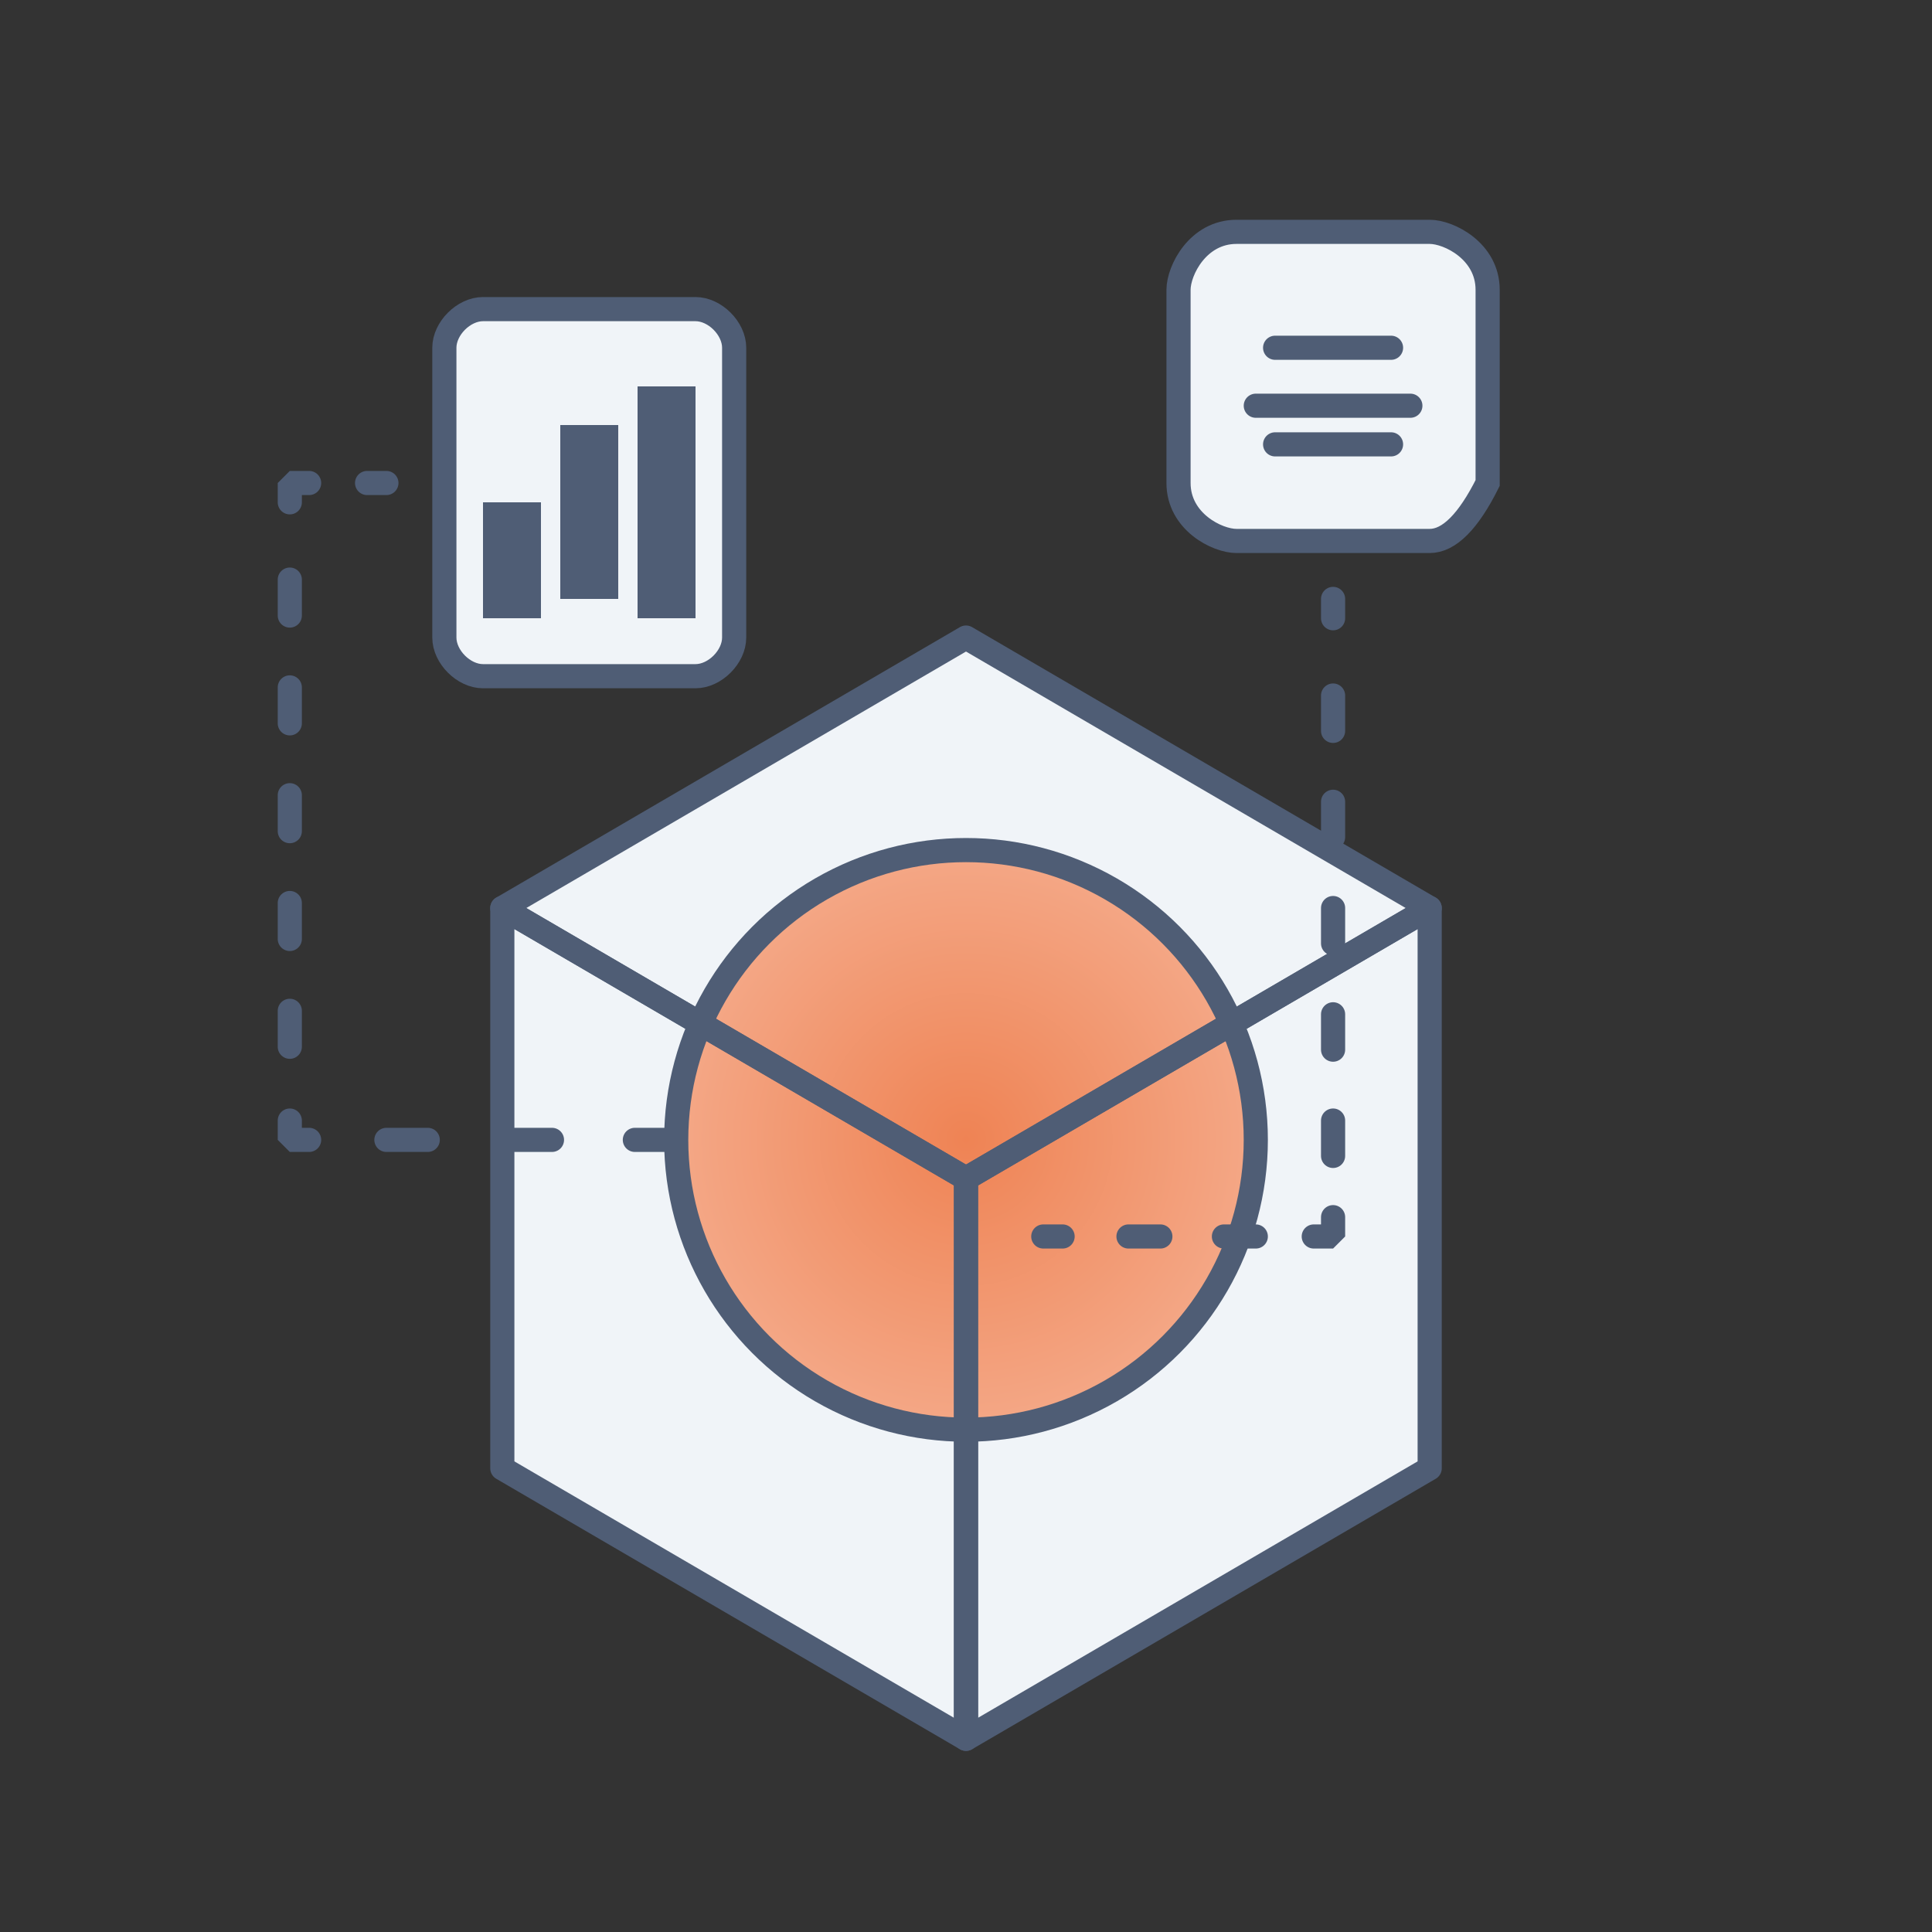
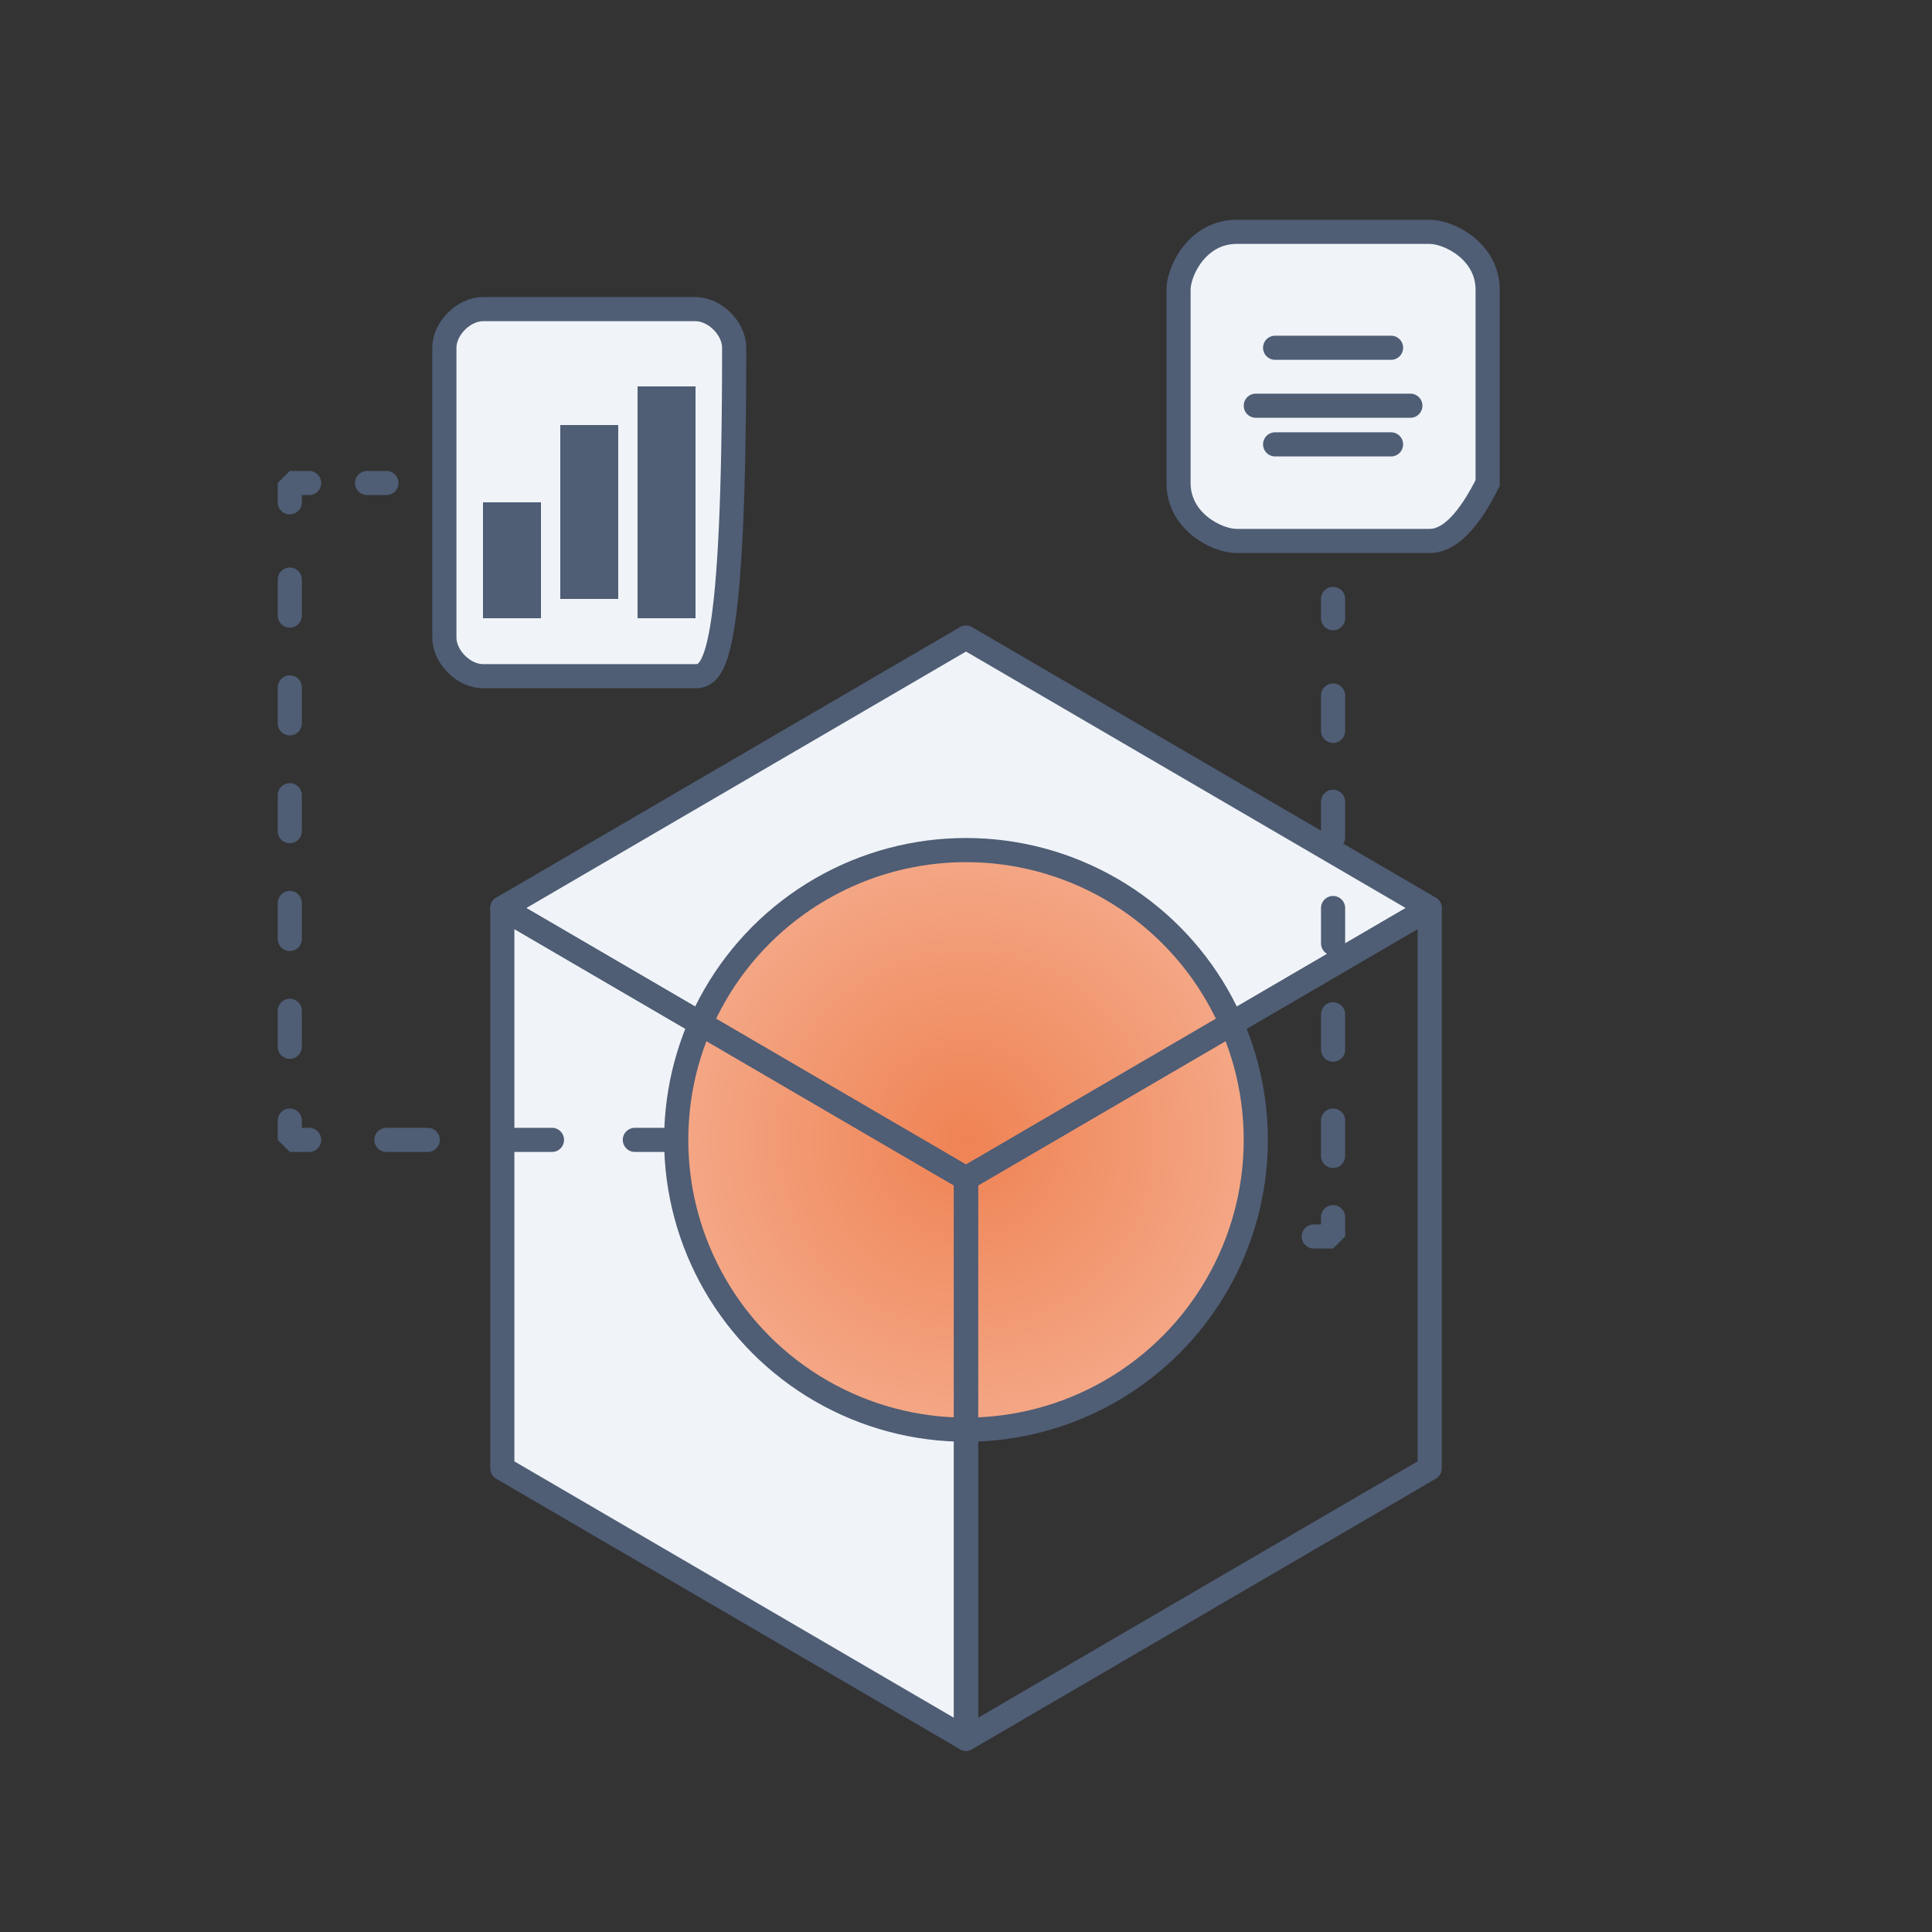
<svg xmlns="http://www.w3.org/2000/svg" version="1.1" id="Layer_1" x="0px" y="0px" viewBox="0 0 10 10" style="enable-background:new 0 0 10 10;" xml:space="preserve">
  <rect x="0" y="0" width="10" height="10" fill="#333333" stroke="none" />
  <style type="text/css">
	.st0{fill:none;stroke:#4F5D75;stroke-width:0.125;stroke-linecap:round;stroke-linejoin:bevel;stroke-dasharray:0.256,0.359;}
	.st1{fill:#F0F4F8;stroke:#4F5D75;stroke-width:0.125;stroke-linejoin:round;stroke-miterlimit:10;}
	.st2{fill:#FFFFFF;stroke:#4F5D75;stroke-width:0.125;stroke-linejoin:round;stroke-miterlimit:10;}
	.st3{fill:none;stroke:#4F5D75;stroke-width:0.125;stroke-linecap:round;stroke-linejoin:round;stroke-miterlimit:10;}
	.st4{fill:url(#SVGID_1_);stroke:#4F5D75;stroke-width:0.125;stroke-miterlimit:10;}
	.st5{fill:none;stroke:#4F5D75;stroke-width:0.125;stroke-linejoin:round;stroke-miterlimit:10;stroke-dasharray:0.25;}
	.st6{fill:none;stroke:#4F5D75;stroke-width:0.125;stroke-linecap:round;stroke-linejoin:bevel;}
	.st7{fill:none;stroke:#4F5D75;stroke-width:0.125;stroke-linecap:round;stroke-linejoin:bevel;stroke-dasharray:0.227,0.318;}
	.st8{fill:none;stroke:#4F5D75;stroke-width:0.125;stroke-linecap:round;stroke-linejoin:bevel;stroke-dasharray:0.227,0.318;}
	
		.st9{fill:url(#SVGID_00000034081892834773444560000000931422665454442139_);stroke:#4F5D75;stroke-width:0.125;stroke-miterlimit:10;}
	.st10{fill:none;stroke:#4F5D75;stroke-width:0.125;stroke-linecap:round;stroke-linejoin:bevel;stroke-dasharray:0.234,0.328;}
	.st11{fill:none;stroke:#4F5D75;stroke-width:0.125;stroke-linecap:round;stroke-linejoin:bevel;stroke-dasharray:0.227,0.318;}
	.st12{fill:none;stroke:#4F5D75;stroke-width:0.125;stroke-linecap:round;stroke-linejoin:bevel;stroke-dasharray:0.234,0.328;}
	.st13{fill:none;stroke:#4F5D75;stroke-width:0.125;stroke-linecap:round;stroke-linejoin:bevel;stroke-dasharray:0.234,0.328;}
	.st14{fill:none;stroke:#4F5D75;stroke-width:0.125;stroke-linejoin:round;stroke-miterlimit:10;}
	.st15{fill:#EF8354;stroke:#4F5D75;stroke-width:0.125;stroke-linejoin:round;stroke-miterlimit:10;}
	
		.st16{fill:url(#SVGID_00000116925443078392213800000006306103551709880740_);stroke:#4F5D75;stroke-width:0.125;stroke-linecap:round;stroke-linejoin:round;stroke-miterlimit:10;}
	
		.st17{fill:url(#SVGID_00000057126626744843955950000017974543910579850129_);stroke:#4F5D75;stroke-width:0.125;stroke-miterlimit:10;}
	.st18{fill:none;stroke:#4F5D75;stroke-width:0.2;stroke-linecap:round;stroke-linejoin:round;stroke-miterlimit:10;}
	.st19{fill:none;stroke:#4F5D75;stroke-width:0.125;stroke-linecap:round;stroke-linejoin:bevel;stroke-dasharray:0.117,0.233;}
	.st20{fill:none;stroke:#4F5D75;stroke-width:0.125;stroke-linecap:round;stroke-linejoin:bevel;stroke-dasharray:0.172,0.344;}
	.st21{fill:#F0F4F8;}
	.st22{fill:none;stroke:#4F5D75;stroke-width:0.125;stroke-linecap:round;stroke-linejoin:bevel;stroke-dasharray:0.186,0.372;}
	.st23{fill:none;stroke:#4F5D75;stroke-width:0.125;stroke-linecap:round;stroke-linejoin:bevel;stroke-dasharray:0.214,0.429;}
	
		.st24{fill:url(#SVGID_00000005238803393768365560000008924170603680214426_);stroke:#4F5D75;stroke-width:0.125;stroke-miterlimit:10;}
	.st25{fill:#F0F4F8;stroke:#4F5D75;stroke-width:0.125;stroke-miterlimit:10;}
	.st26{fill:#4F5D75;}
	.st27{fill:none;stroke:#4F5D75;stroke-width:0.125;stroke-linecap:round;stroke-linejoin:bevel;stroke-dasharray:0.183,0.367;}
	.st28{fill:none;stroke:#4F5D75;stroke-width:0.125;stroke-linecap:round;stroke-linejoin:bevel;stroke-dasharray:0.165,0.329;}
</style>
  <polygon class="st21" points="2.6,4.7 5,3.3 7.4,4.7 5,6.1 " />
-   <polygon class="st21" points="7.4,7.6 7.4,4.7 5,6.1 5,9 " />
  <polygon class="st21" points="2.6,7.6 2.6,4.7 5,6.1 5,9 " />
  <g>
    <g>
      <line class="st6" x1="2" y1="2.5" x2="1.9" y2="2.5" />
      <polyline class="st6" points="1.6,2.5 1.5,2.5 1.5,2.6   " />
      <line class="st22" x1="1.5" y1="3" x2="1.5" y2="5.6" />
      <polyline class="st6" points="1.5,5.8 1.5,5.9 1.6,5.9   " />
      <line class="st23" x1="2" y1="5.9" x2="3.7" y2="5.9" />
      <line class="st6" x1="3.9" y1="5.9" x2="4" y2="5.9" />
    </g>
  </g>
  <radialGradient id="SVGID_1_" cx="5.001" cy="5.898" r="1.514" gradientUnits="userSpaceOnUse">
    <stop offset="0" style="stop-color:#EF8354" />
    <stop offset="1" style="stop-color:#F4A887" />
  </radialGradient>
  <circle class="st4" cx="5" cy="5.9" r="1.5" />
  <polygon class="st14" points="2.6,4.7 5,3.3 7.4,4.7 5,6.1 " />
  <polygon class="st14" points="2.6,7.6 2.6,4.7 5,6.1 5,9 " />
  <polygon class="st14" points="7.4,7.6 7.4,4.7 5,6.1 5,9 " />
  <path class="st25" d="M7.4,2.8h-1c-0.1,0-0.3-0.1-0.3-0.3v-1c0-0.1,0.1-0.3,0.3-0.3h1c0.1,0,0.3,0.1,0.3,0.3v1  C7.6,2.7,7.5,2.8,7.4,2.8z" />
  <g>
    <line class="st3" x1="6.6" y1="2.3" x2="7.2" y2="2.3" />
    <line class="st3" x1="6.5" y1="2.1" x2="7.3" y2="2.1" />
    <line class="st3" x1="6.6" y1="1.8" x2="7.2" y2="1.8" />
  </g>
  <g>
-     <path class="st25" d="M3.6,3.5H2.5c-0.1,0-0.2-0.1-0.2-0.2V1.8c0-0.1,0.1-0.2,0.2-0.2h1.1c0.1,0,0.2,0.1,0.2,0.2v1.5   C3.8,3.4,3.7,3.5,3.6,3.5z" />
+     <path class="st25" d="M3.6,3.5H2.5c-0.1,0-0.2-0.1-0.2-0.2V1.8c0-0.1,0.1-0.2,0.2-0.2h1.1c0.1,0,0.2,0.1,0.2,0.2C3.8,3.4,3.7,3.5,3.6,3.5z" />
    <rect x="2.5" y="2.6" class="st26" width="0.3" height="0.6" />
    <rect x="2.9" y="2.2" class="st26" width="0.3" height="0.9" />
    <rect x="3.3" y="2" class="st26" width="0.3" height="1.2" />
  </g>
  <g>
    <g>
      <line class="st6" x1="6.9" y1="3.1" x2="6.9" y2="3.2" />
      <line class="st27" x1="6.9" y1="3.6" x2="6.9" y2="6.1" />
      <polyline class="st6" points="6.9,6.3 6.9,6.4 6.8,6.4   " />
-       <line class="st28" x1="6.5" y1="6.4" x2="5.6" y2="6.4" />
-       <line class="st6" x1="5.5" y1="6.4" x2="5.4" y2="6.4" />
    </g>
  </g>
</svg>